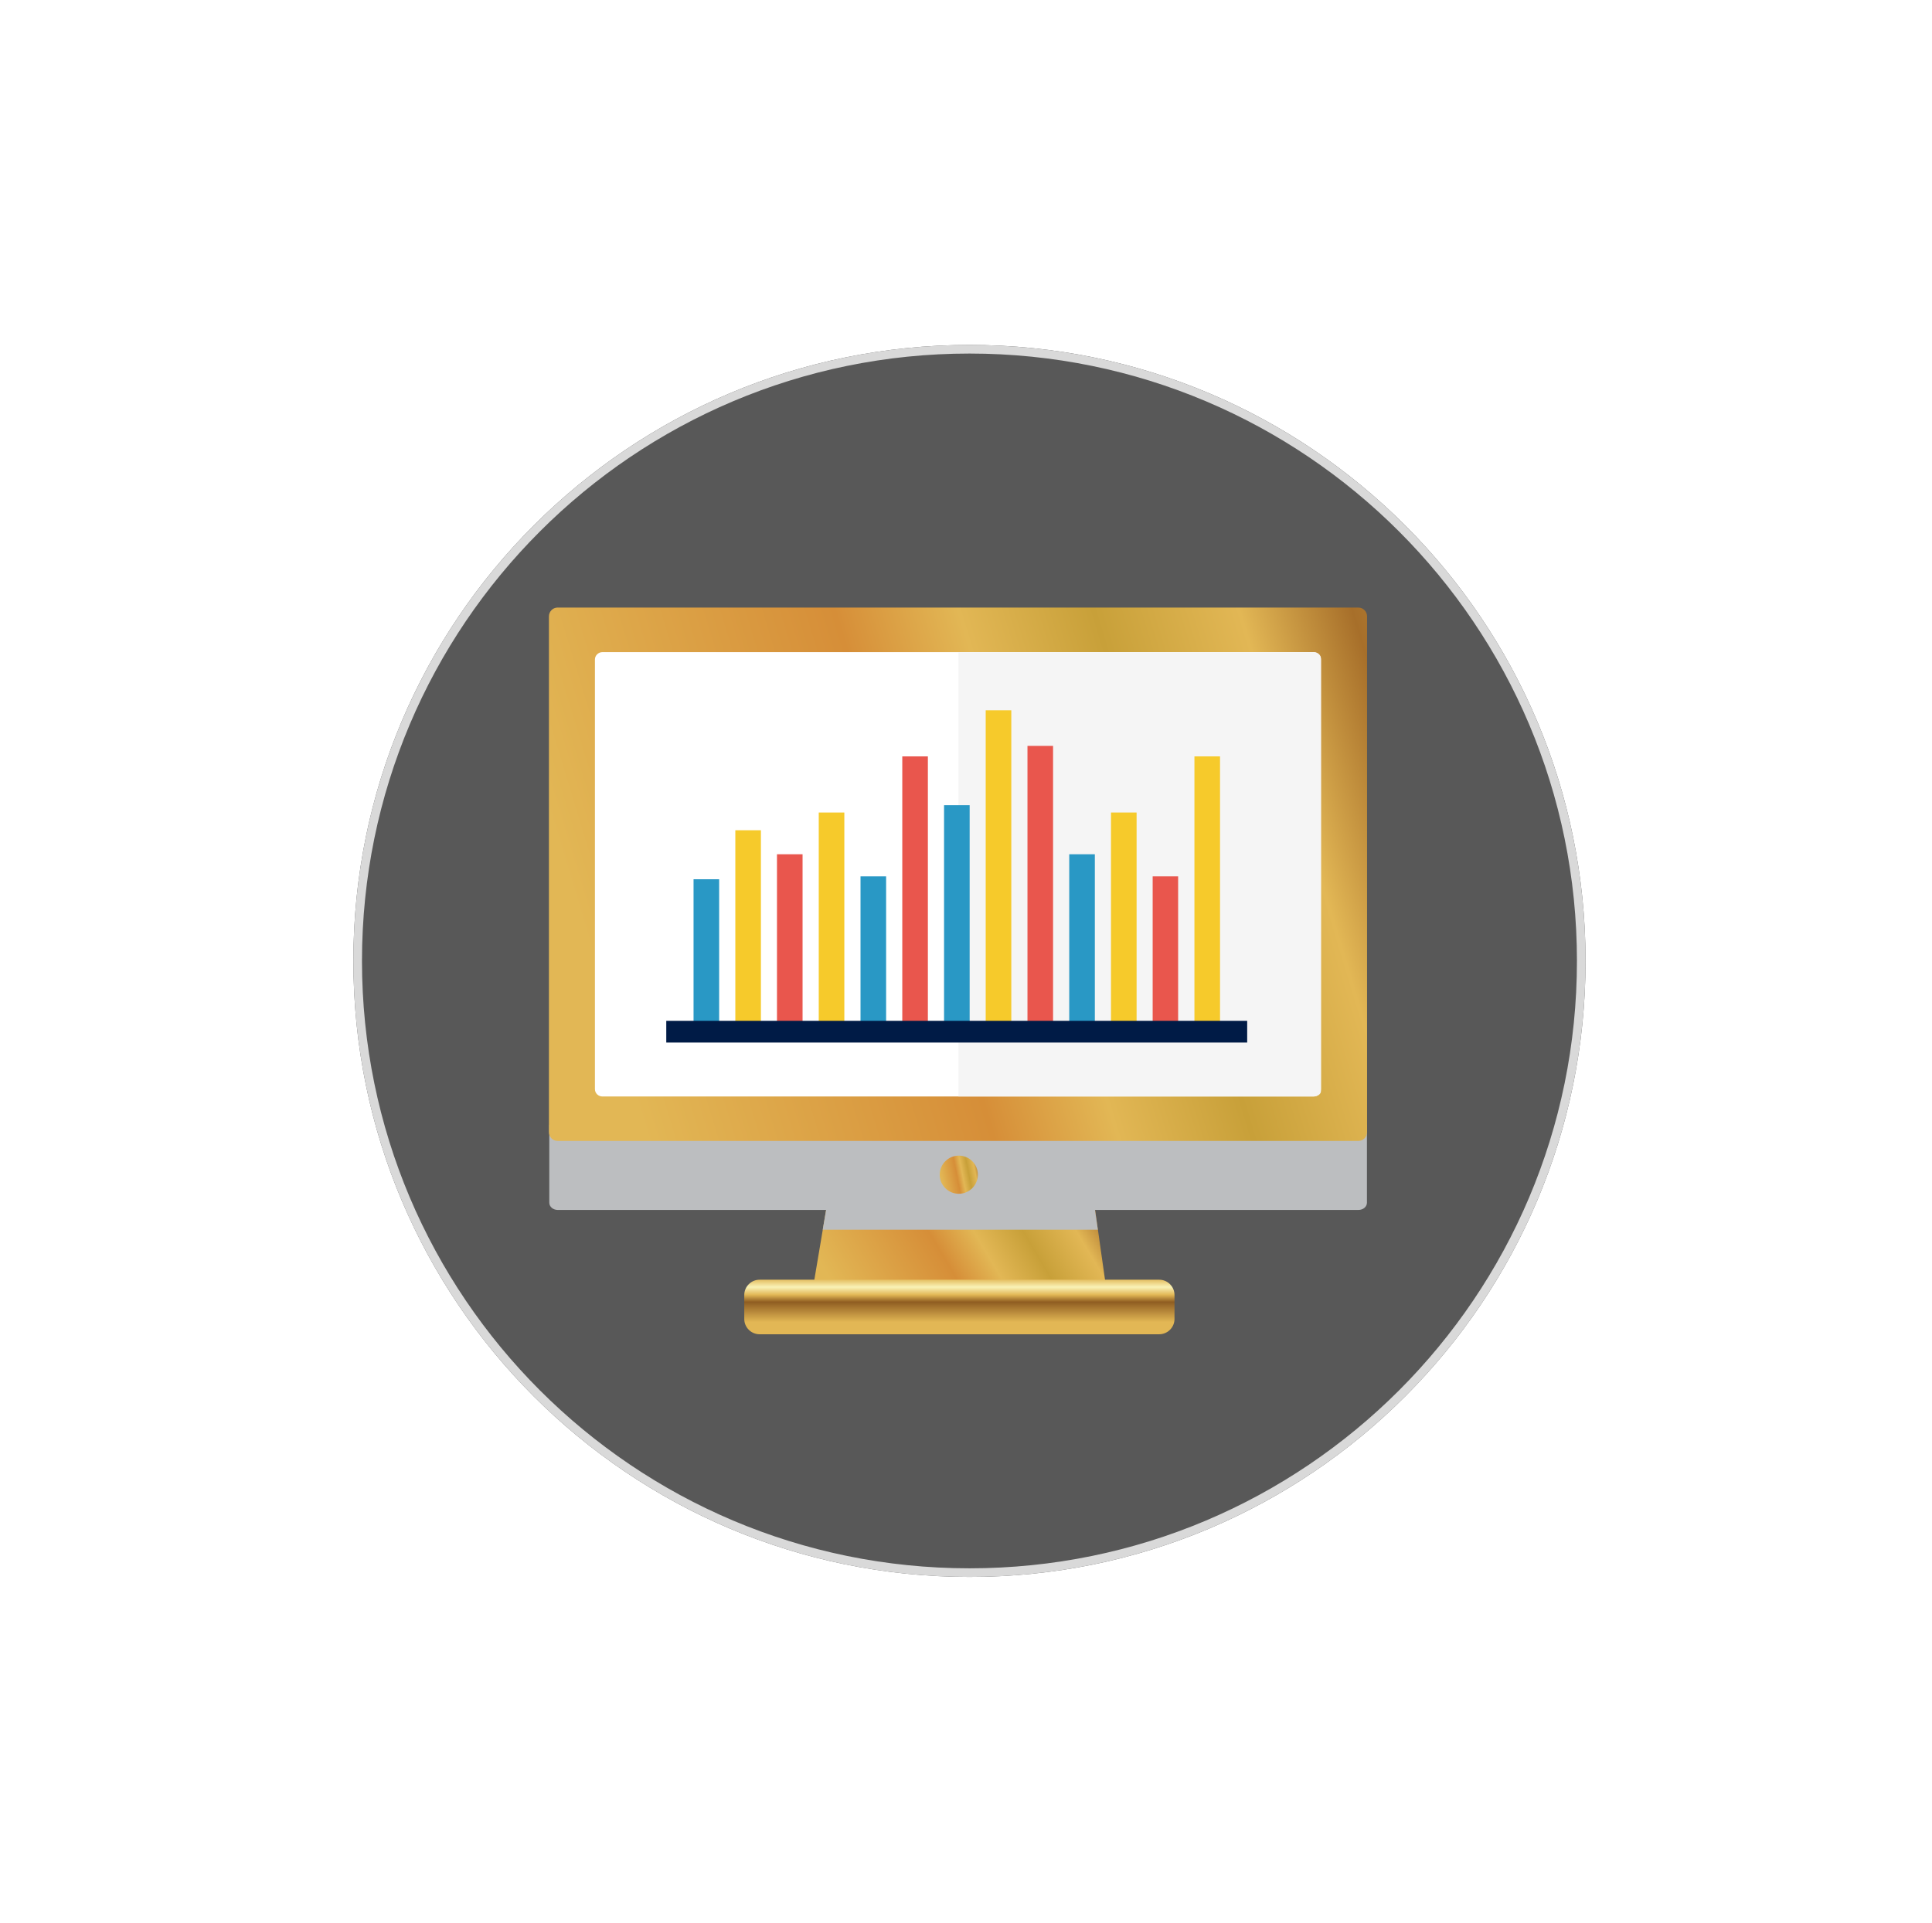
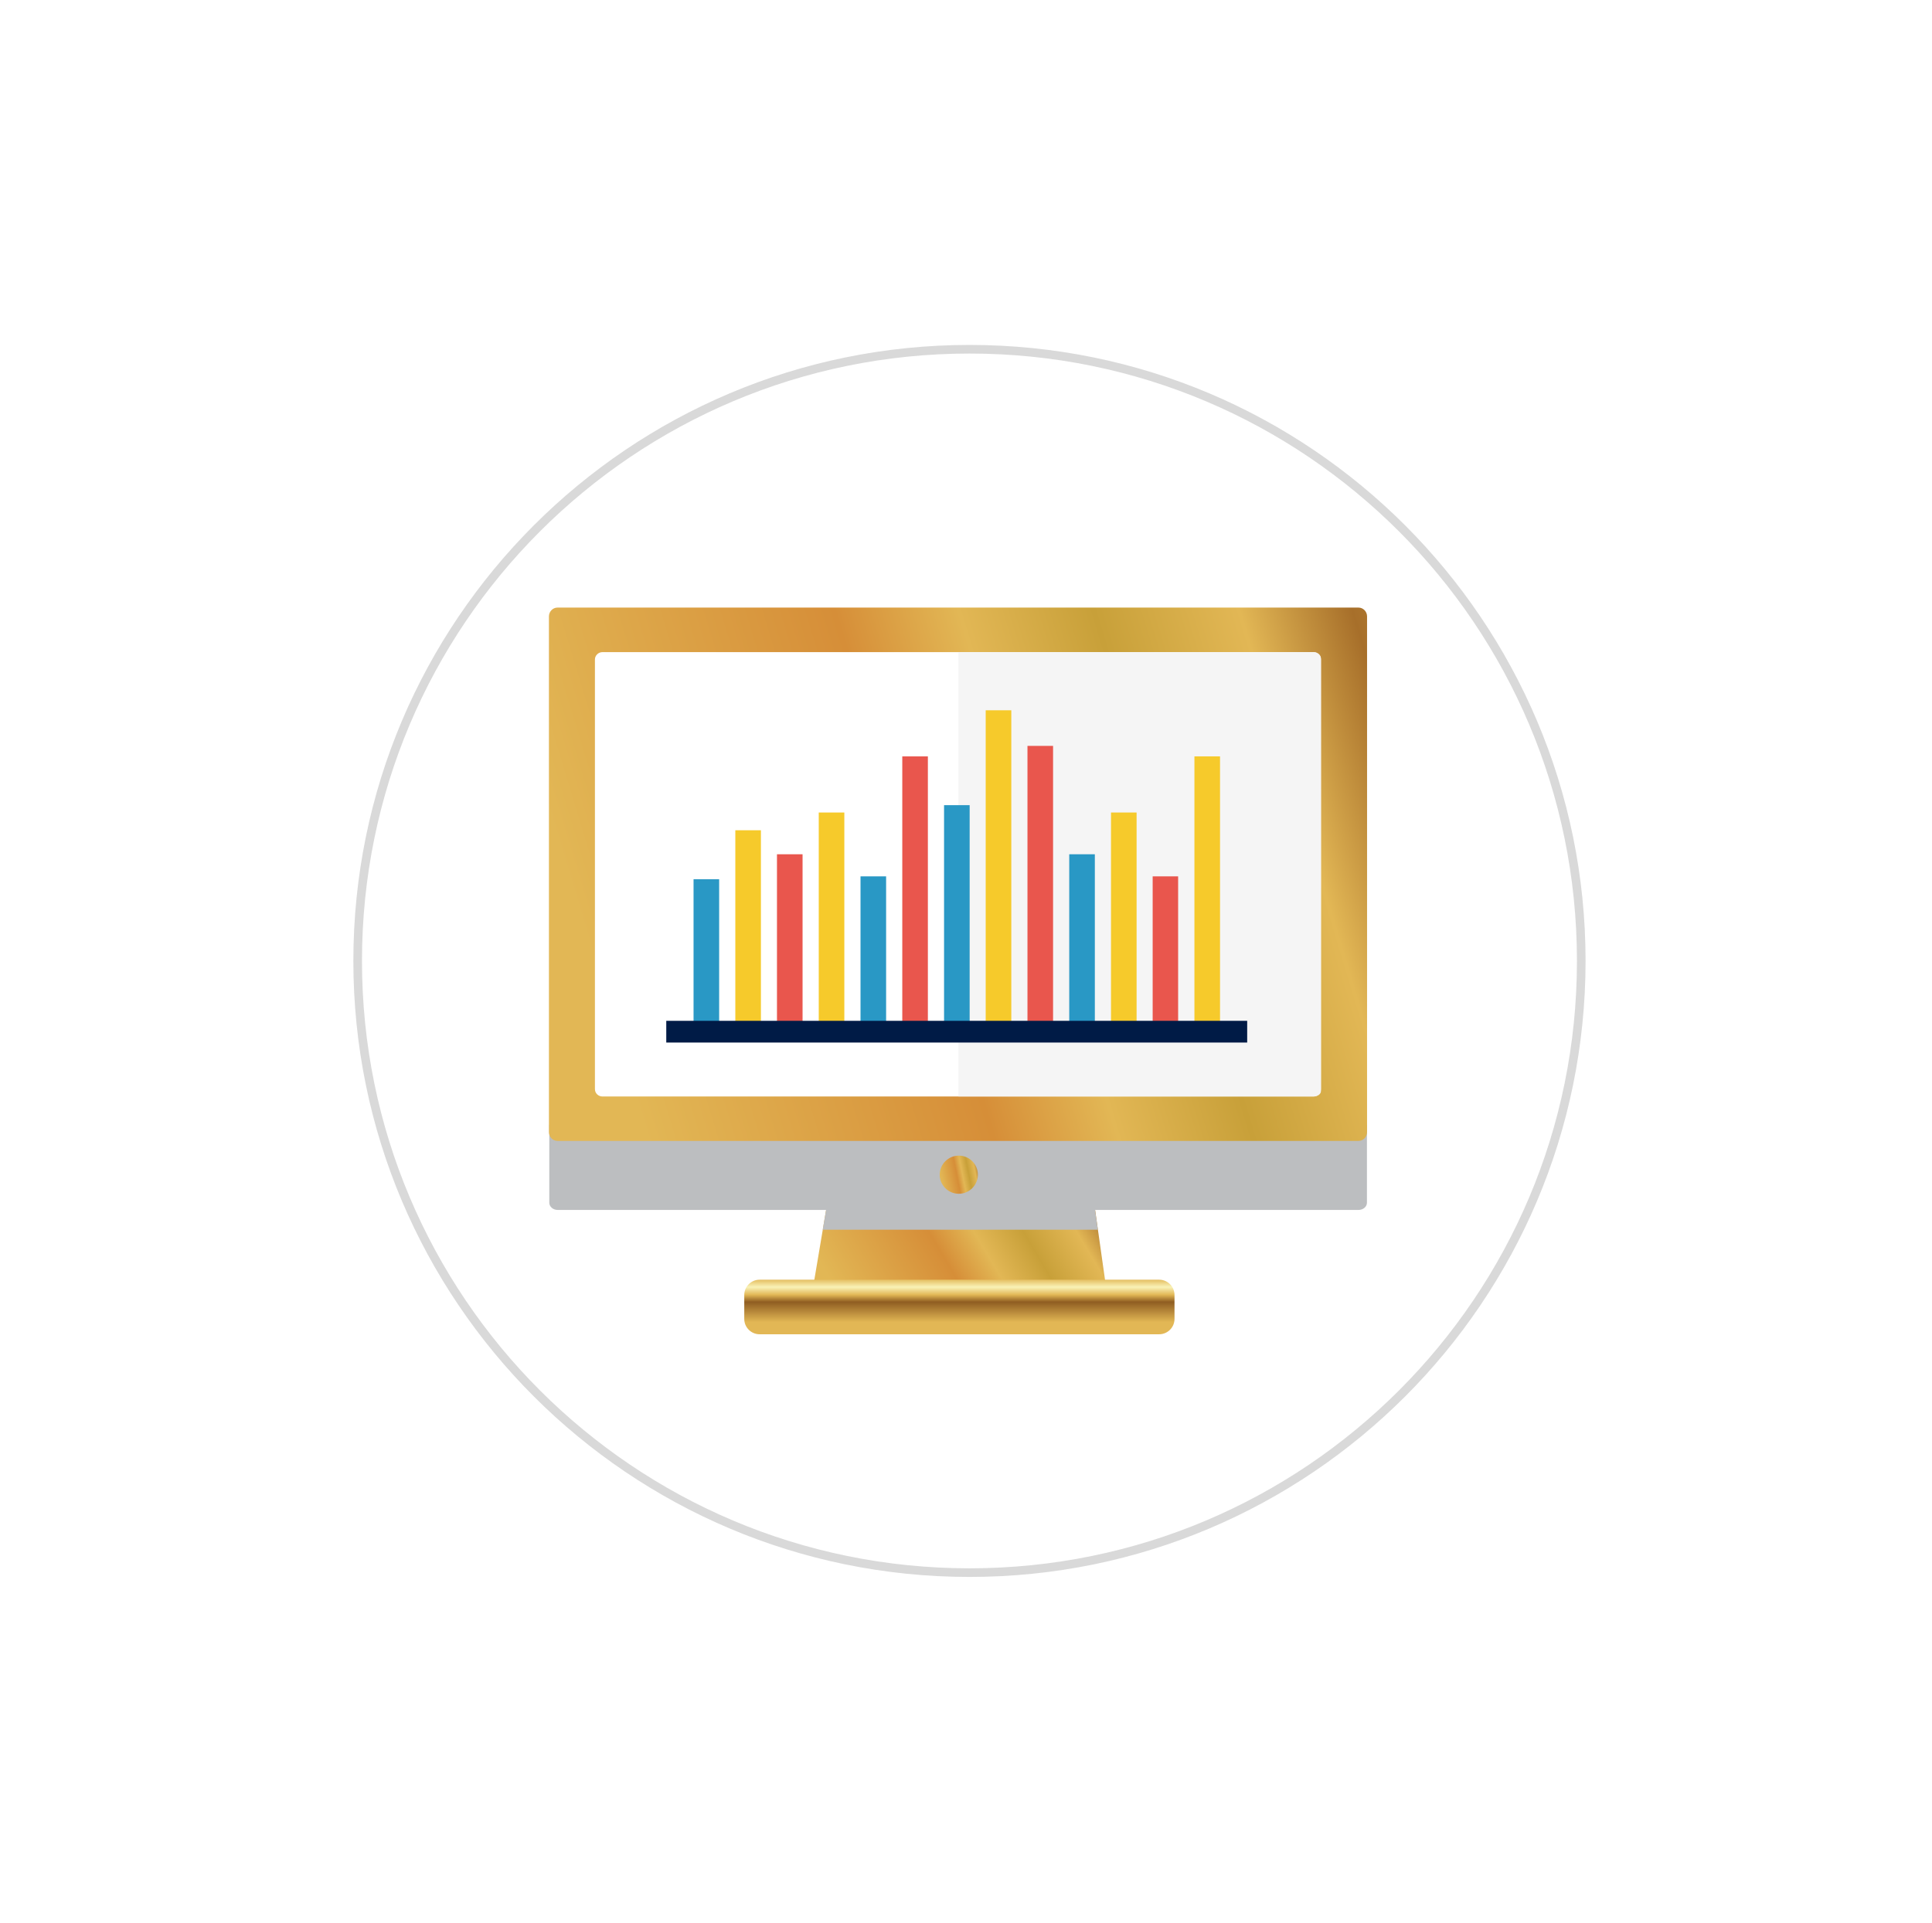
<svg xmlns="http://www.w3.org/2000/svg" width="224" height="223" viewBox="0 0 224 223" fill="none">
  <g filter="url(#filter0_d_141_1145)">
-     <path d="M183.834 107.441C183.834 146.898 151.852 178.881 112.395 178.881C72.952 178.867 40.969 146.884 40.969 107.441C40.969 67.984 72.952 36.002 112.409 36.002C151.852 36.002 183.834 67.984 183.834 107.441Z" fill="#585858" />
    <path d="M183.334 107.441C183.334 146.622 151.576 178.381 112.395 178.381C73.228 178.367 41.469 146.608 41.469 107.441C41.469 68.261 73.228 36.502 112.409 36.502C151.576 36.502 183.334 68.261 183.334 107.441Z" stroke="#D9D9D9" />
  </g>
  <path d="M95.837 139.984L93.905 151.447H128.547L126.923 139.984H95.837Z" fill="url(#paint0_linear_141_1145)" />
  <path d="M95.837 139.984L95.389 142.615H127.287L126.909 139.984H95.837Z" fill="#BCBEC0" />
-   <path d="M136.175 152.959C136.175 153.939 135.378 154.737 134.398 154.737H88.068C87.089 154.737 86.291 153.939 86.291 152.959V150.188C86.291 149.208 87.089 148.41 88.068 148.41H134.398C135.378 148.41 136.175 149.208 136.175 150.188V152.959Z" fill="url(#paint1_linear_141_1145)" />
+   <path d="M136.175 152.959C136.175 153.939 135.378 154.737 134.398 154.737H88.068C87.089 154.737 86.291 153.939 86.291 152.959V150.188C86.291 149.208 87.089 148.41 88.068 148.41H134.398C135.378 148.41 136.175 149.208 136.175 150.188Z" fill="url(#paint1_linear_141_1145)" />
  <path d="M63.686 130.438V139.48C63.686 139.942 64.12 140.32 64.666 140.32H157.507C158.052 140.32 158.486 139.942 158.486 139.48V130.438H63.686Z" fill="#BCBEC0" />
  <path d="M158.5 131.292C158.5 131.852 158.052 132.314 157.507 132.314H64.638C64.092 132.314 63.644 131.852 63.644 131.292V71.484C63.644 70.924 64.092 70.462 64.638 70.462H157.507C158.052 70.462 158.5 70.924 158.5 71.484V131.292Z" fill="url(#paint2_linear_141_1145)" />
  <path d="M153.154 126.309C153.154 126.771 152.762 127.163 152.272 127.163H69.859C69.369 127.163 68.977 126.785 68.977 126.309V76.481C68.977 76.019 69.369 75.627 69.859 75.627H152.272C152.762 75.627 153.154 76.005 153.154 76.481V126.309Z" fill="white" />
  <path d="M113.375 136.233C113.375 137.45 112.381 138.444 111.163 138.444C109.945 138.444 108.952 137.45 108.952 136.233C108.952 135.015 109.945 134.021 111.163 134.021C112.395 134.021 113.375 135.015 113.375 136.233Z" fill="url(#paint3_linear_141_1145)" />
  <path d="M152.284 75.627H111.121V127.163H152.284C152.768 127.163 153.153 126.884 153.153 126.543V76.381C153.165 75.968 152.768 75.627 152.284 75.627Z" fill="#F5F5F5" />
  <path d="M83.38 101.969H80.412V120.011H83.38V101.969Z" fill="#2998C5" />
  <path d="M88.222 96.286H85.255V120.025H88.222V96.286Z" fill="#F6CA2B" />
  <path d="M93.051 99.071H90.084V120.024H93.051V99.071Z" fill="#E9564D" />
  <path d="M97.894 94.228H94.927V120.01H97.894V94.228Z" fill="#F6CA2B" />
  <path d="M102.737 101.633H99.77V120.011H102.737V101.633Z" fill="#2998C5" />
  <path d="M107.58 87.72H104.613V120.024H107.58V87.72Z" fill="#E9564D" />
  <path d="M126.938 99.071H123.97V120.024H126.938V99.071Z" fill="#2998C5" />
  <path d="M131.78 94.228H128.813V120.01H131.78V94.228Z" fill="#F6CA2B" />
  <path d="M136.595 101.633H133.642V120.011H136.595V101.633Z" fill="#E9564D" />
  <path d="M141.452 87.72H138.485V120.024H141.452V87.72Z" fill="#F6CA2B" />
  <path d="M112.423 93.375H109.456V120.024H112.423V93.375Z" fill="#2998C5" />
  <path d="M117.252 82.373H114.284V120.024H117.252V82.373Z" fill="#F6CA2B" />
  <path d="M122.095 86.502H119.127V120.025H122.095V86.502Z" fill="#E9564D" />
  <path d="M144.601 118.387H77.249V120.906H144.601V118.387Z" fill="#001B46" />
  <defs>
    <filter id="filter0_d_141_1145" x="0.969" y="0.002" width="222.865" height="222.879" filterUnits="userSpaceOnUse" color-interpolation-filters="sRGB">
      <feFlood flood-opacity="0" result="BackgroundImageFix" />
      <feColorMatrix in="SourceAlpha" type="matrix" values="0 0 0 0 0 0 0 0 0 0 0 0 0 0 0 0 0 0 127 0" result="hardAlpha" />
      <feOffset dy="4" />
      <feGaussianBlur stdDeviation="20" />
      <feComposite in2="hardAlpha" operator="out" />
      <feColorMatrix type="matrix" values="0 0 0 0 0 0 0 0 0 0 0 0 0 0 0 0 0 0 0.08 0" />
      <feBlend mode="normal" in2="BackgroundImageFix" result="effect1_dropShadow_141_1145" />
      <feBlend mode="normal" in="SourceGraphic" in2="effect1_dropShadow_141_1145" result="shape" />
    </filter>
    <linearGradient id="paint0_linear_141_1145" x1="131.446" y1="127.572" x2="96.289" y2="148.503" gradientUnits="userSpaceOnUse">
      <stop stop-color="#EEC65F" />
      <stop offset="0.23" stop-color="#A76F2A" />
      <stop offset="0.33" stop-color="#E2B755" />
      <stop offset="0.46" stop-color="#C8A039" />
      <stop offset="0.58" stop-color="#E2B755" />
      <stop offset="0.69" stop-color="#D68E38" />
      <stop offset="1" stop-color="#E2B755" />
    </linearGradient>
    <linearGradient id="paint1_linear_141_1145" x1="111.233" y1="145.804" x2="111.233" y2="153.329" gradientUnits="userSpaceOnUse">
      <stop stop-color="#EEC65F" />
      <stop offset="0.23" stop-color="#A76F2A" />
      <stop offset="0.33" stop-color="#E2B755" />
      <stop offset="0.46" stop-color="#F9F2B7" />
      <stop offset="0.58" stop-color="#E2B755" />
      <stop offset="0.69" stop-color="#8F5D21" />
      <stop offset="1" stop-color="#E2B755" />
    </linearGradient>
    <linearGradient id="paint2_linear_141_1145" x1="166.439" y1="3.491" x2="46.957" y2="39.591" gradientUnits="userSpaceOnUse">
      <stop stop-color="#EEC65F" />
      <stop offset="0.23" stop-color="#A76F2A" />
      <stop offset="0.33" stop-color="#E2B755" />
      <stop offset="0.46" stop-color="#C8A039" />
      <stop offset="0.58" stop-color="#E2B755" />
      <stop offset="0.69" stop-color="#D68E38" />
      <stop offset="1" stop-color="#E2B755" />
    </linearGradient>
    <linearGradient id="paint3_linear_141_1145" x1="113.745" y1="129.232" x2="107.892" y2="130.385" gradientUnits="userSpaceOnUse">
      <stop stop-color="#EEC65F" />
      <stop offset="0.23" stop-color="#A76F2A" />
      <stop offset="0.33" stop-color="#E2B755" />
      <stop offset="0.46" stop-color="#C8A039" />
      <stop offset="0.58" stop-color="#E2B755" />
      <stop offset="0.69" stop-color="#D68E38" />
      <stop offset="1" stop-color="#E2B755" />
    </linearGradient>
  </defs>
</svg>